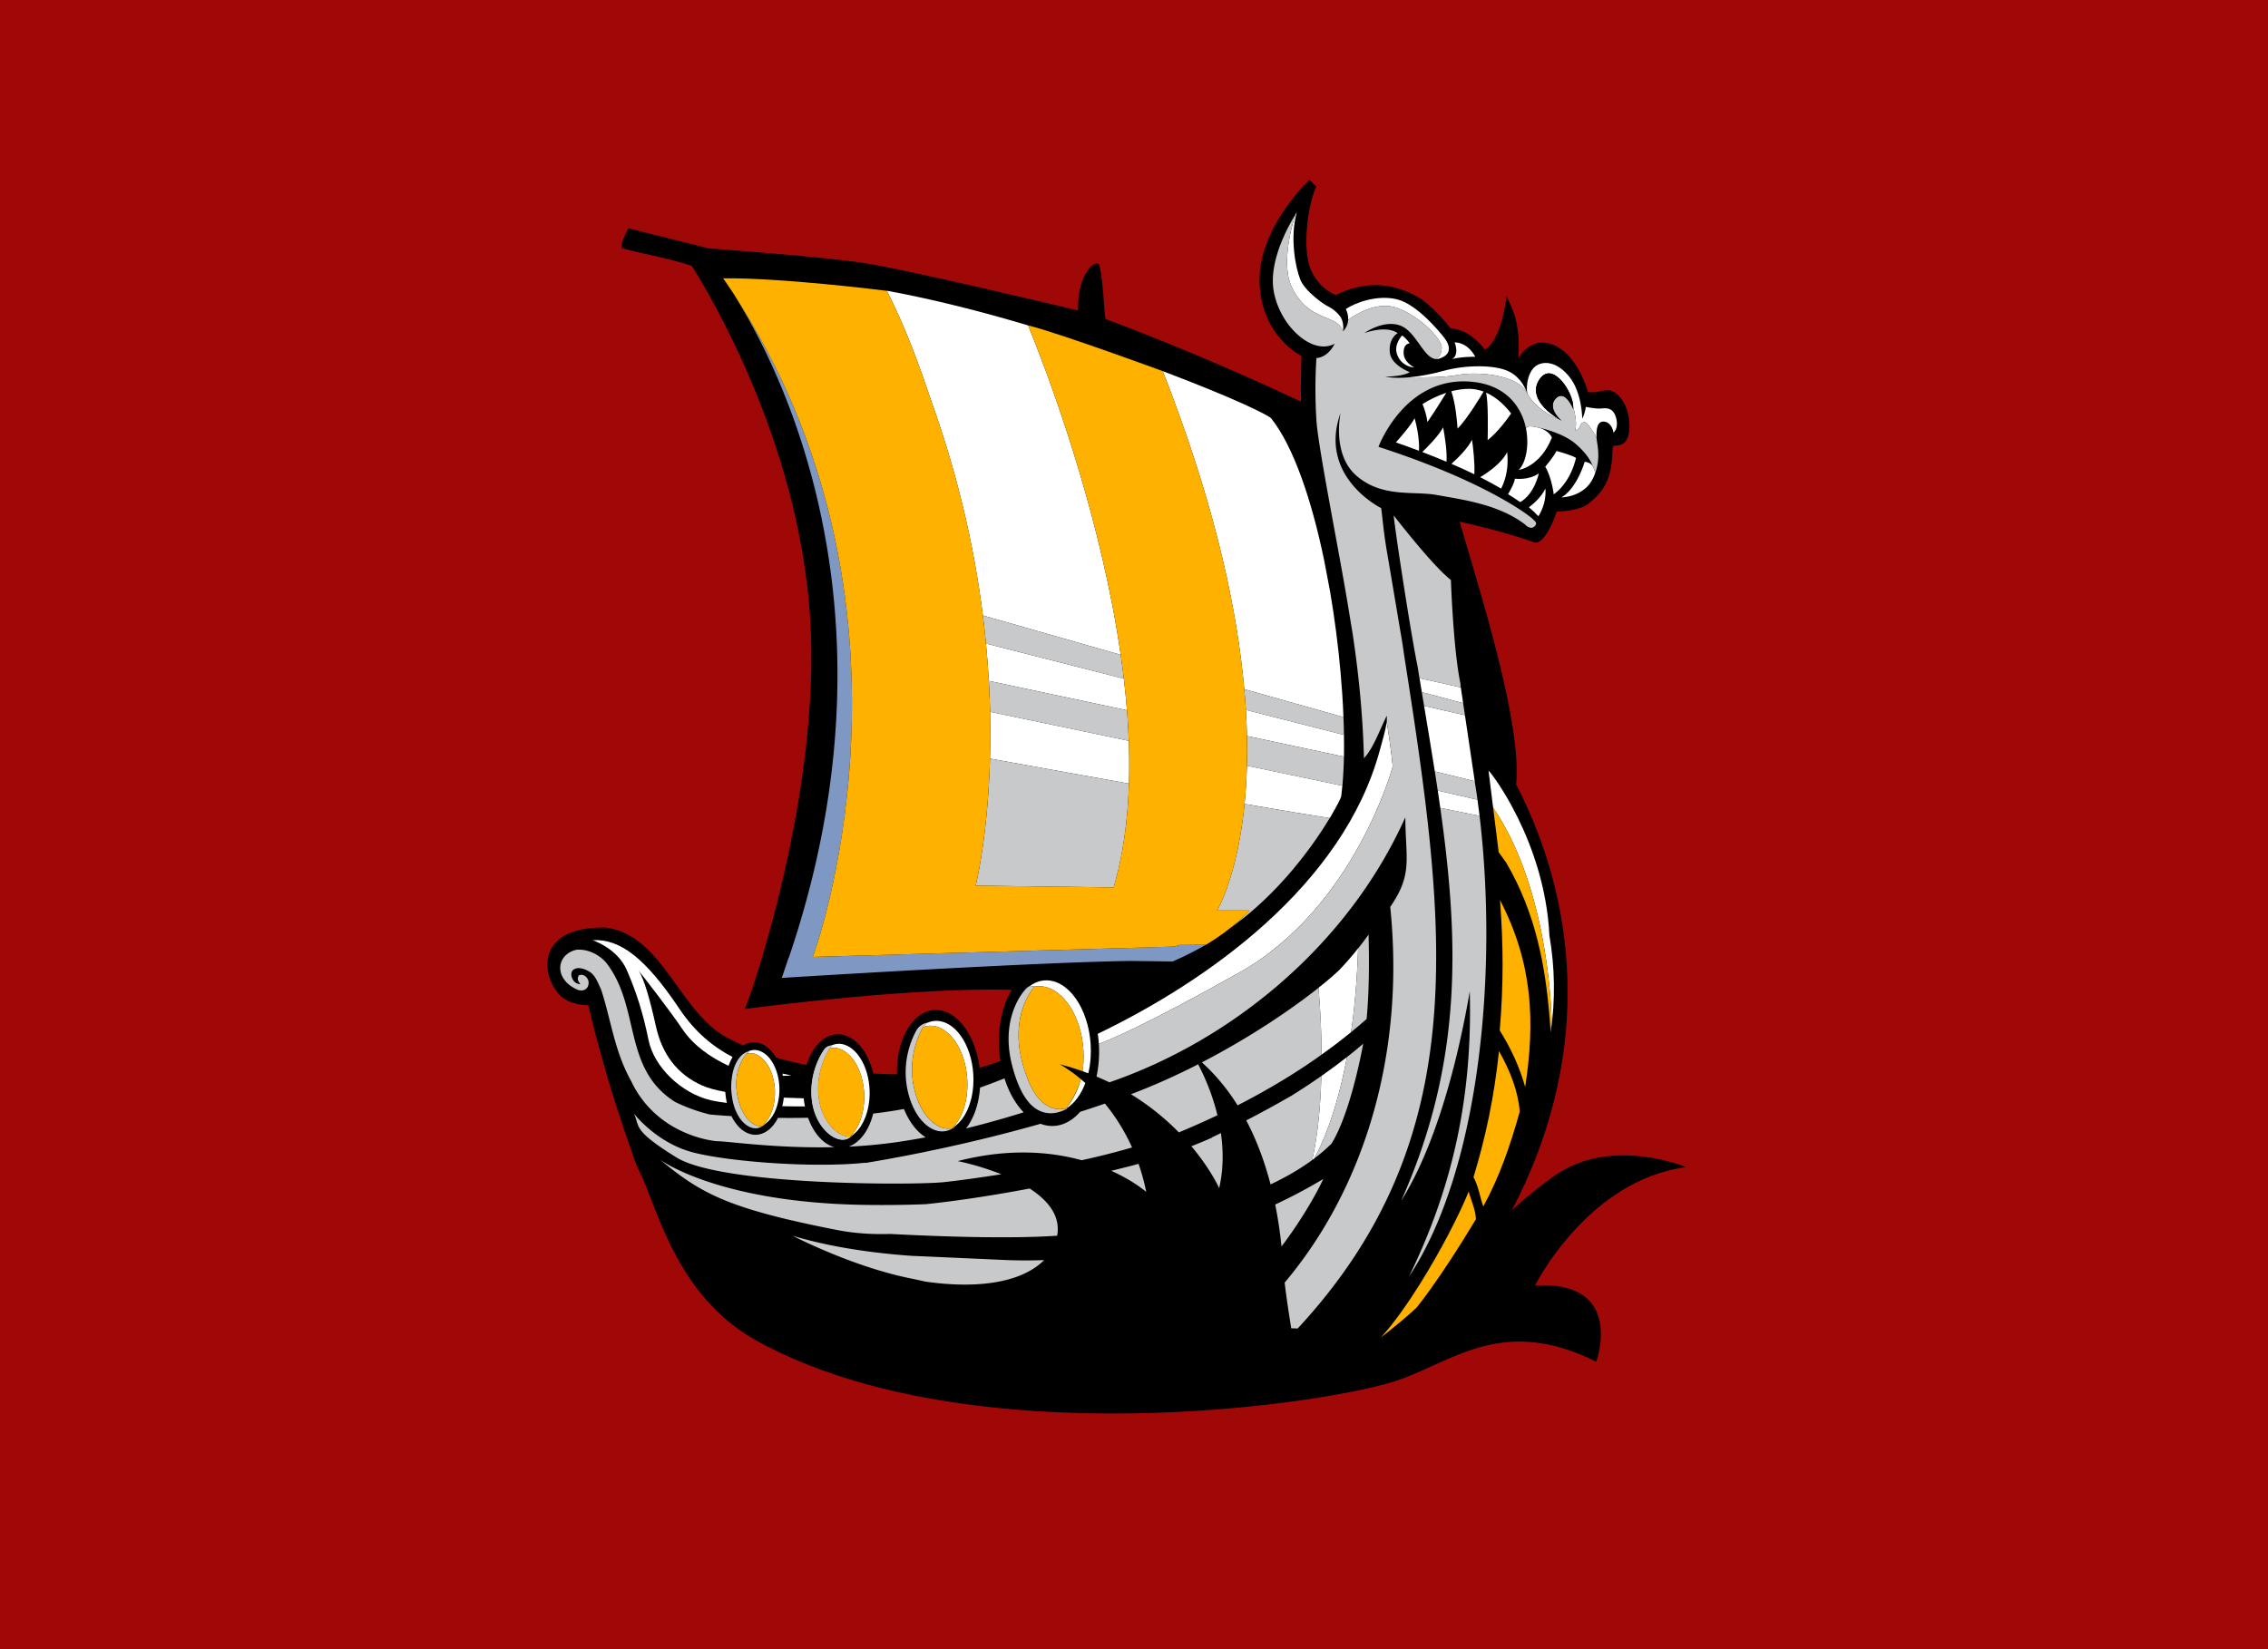
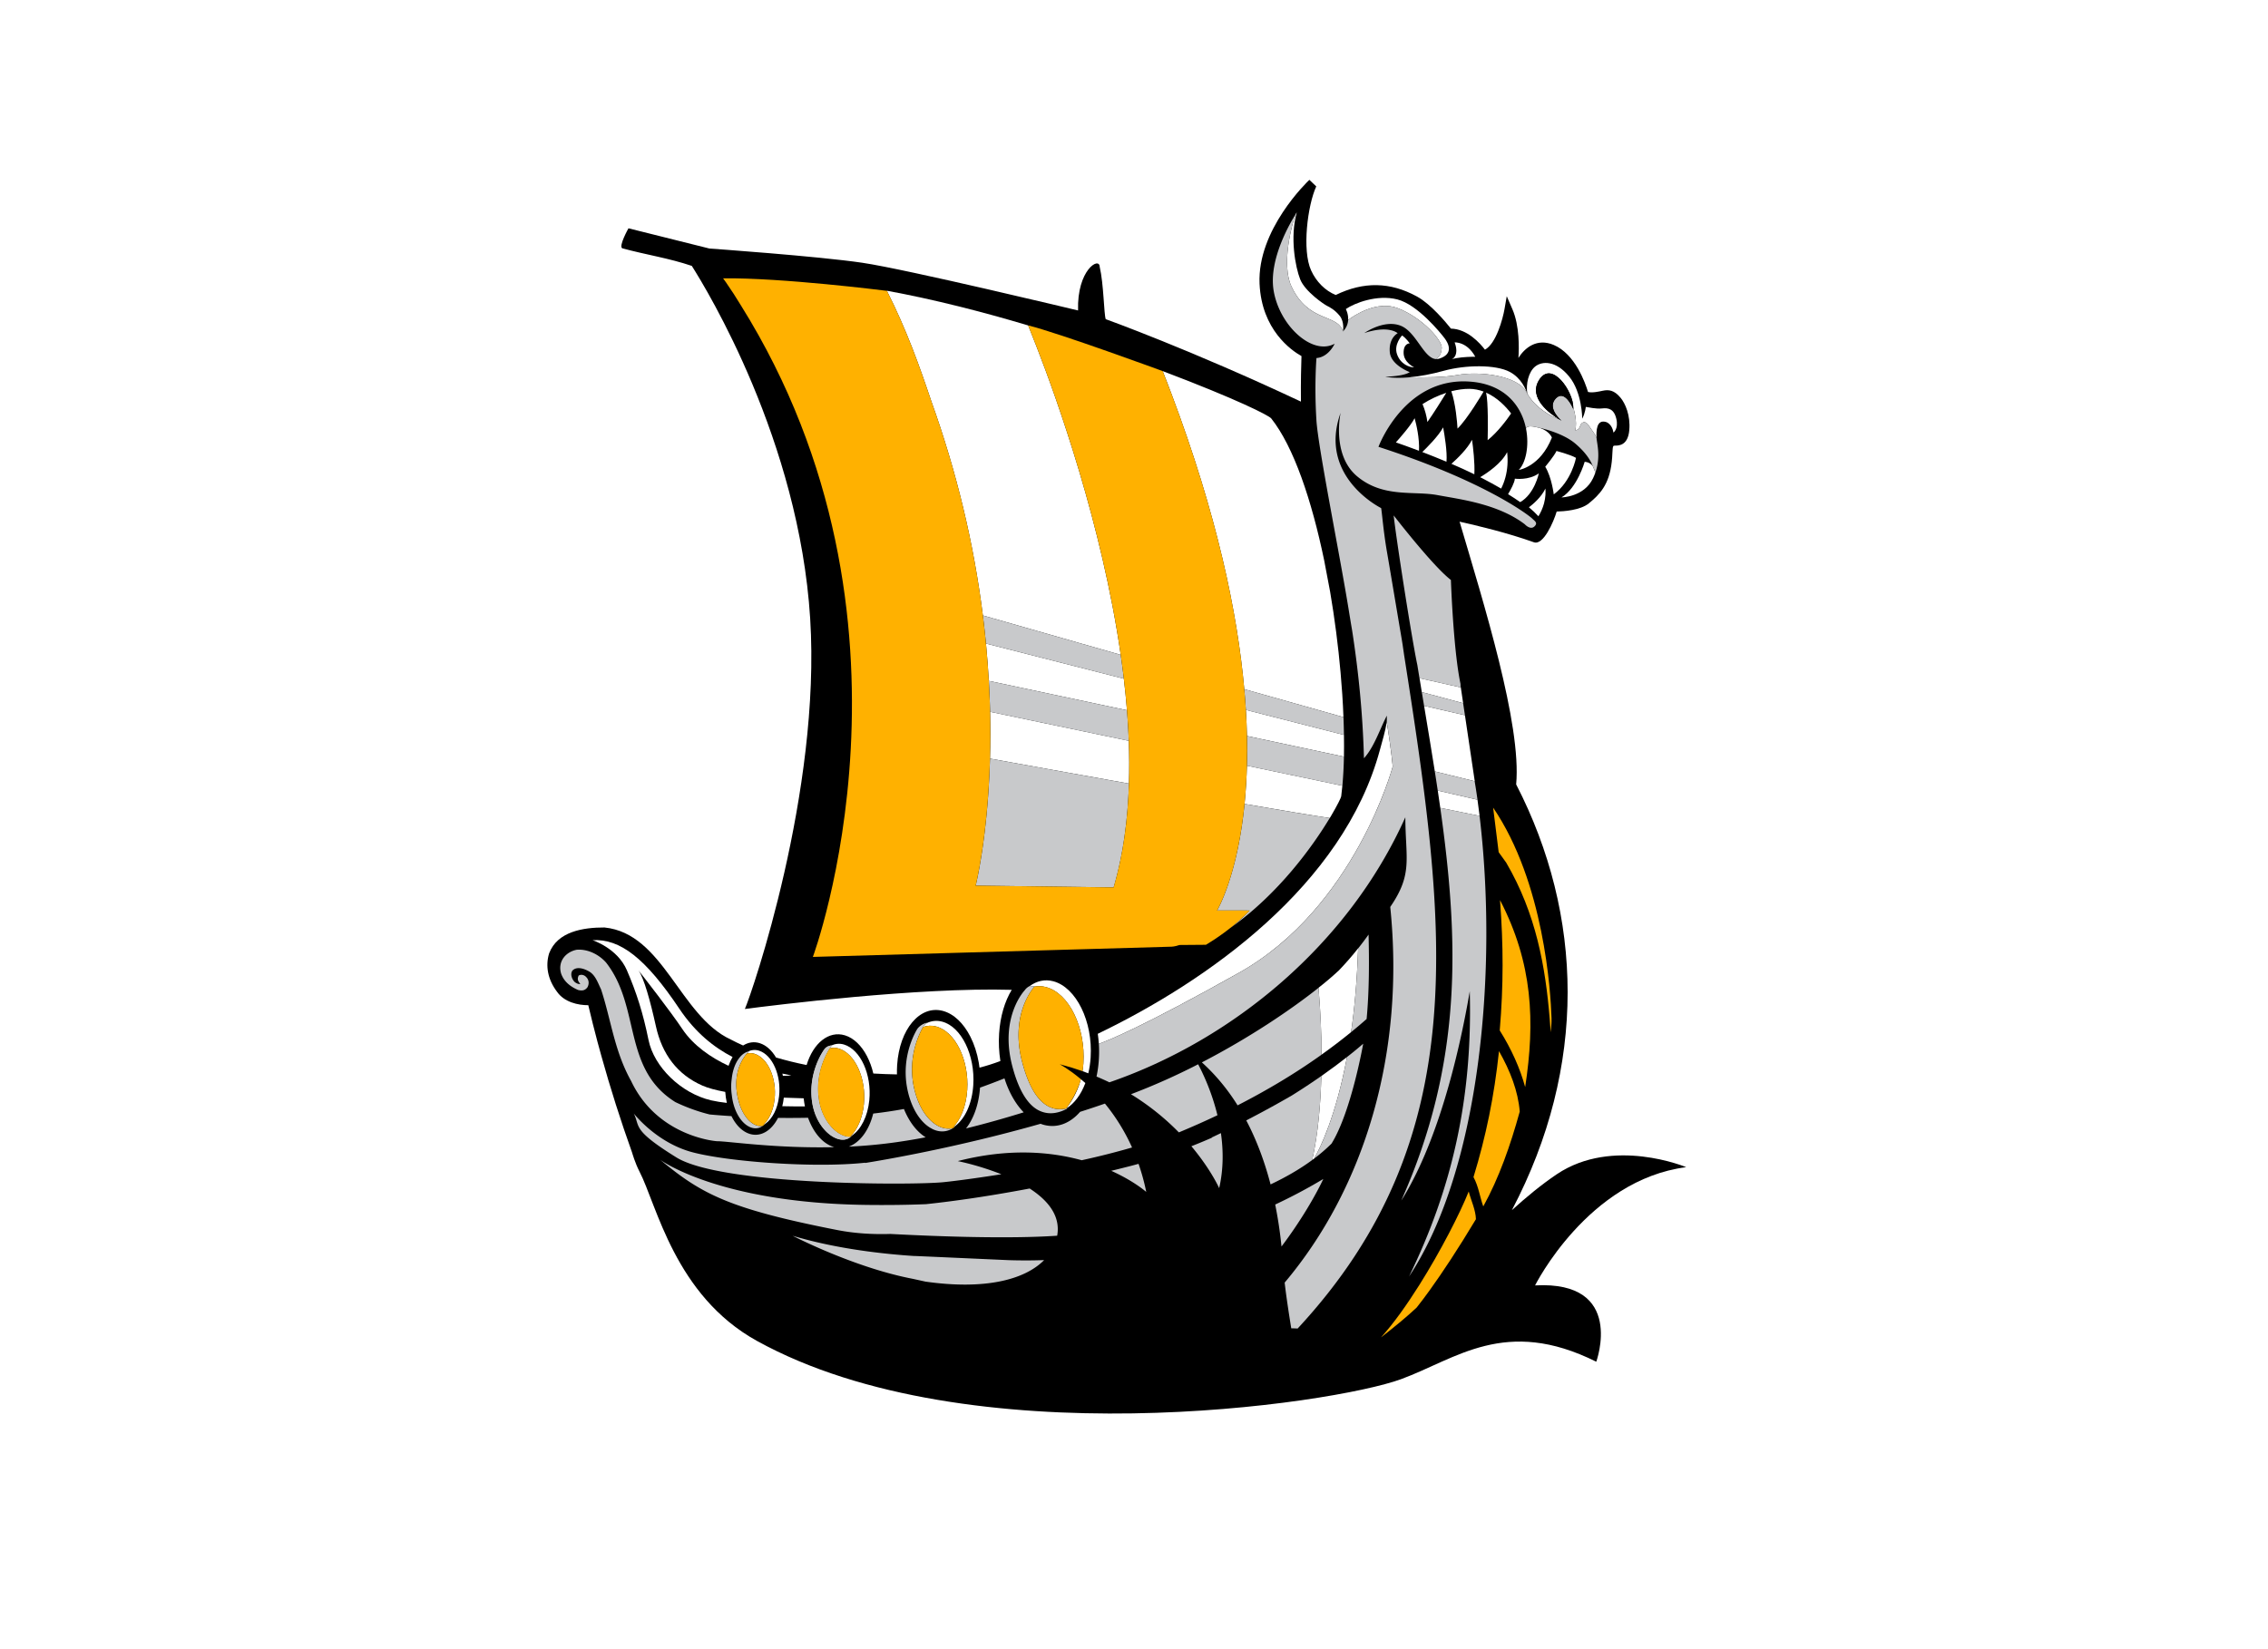
<svg xmlns="http://www.w3.org/2000/svg" width="1100" height="800">
  <defs />
  <title>GeoBrol : Scandinavie - Drapeau de la Scandinavie (fictif)</title>
  <g>
-     <rect height="800" width="1100" y="0" x="0" fill="#9F0807" />
    <g fill-rule="evenodd" clip-rule="evenodd" transform="matrix(3.378, 1.684, -0.957, 3.572, 453.623, 298.647)" style="transform-origin: 96.377px 94.534px;">
      <path d="M 66.616 180.59 C 97.475 181.956 141.705 153.795 149.507 146.709 C 155.795 140.998 160.577 132.965 173.637 132.965 C 173.637 132.965 174.638 121.466 163.295 127.476 C 163.295 127.476 166.391 111.676 178.422 104.288 C 178.422 104.288 168.11 104.974 162.264 112.874 C 160.682 115.016 159.192 117.406 157.803 119.85 C 162.502 98.109 156.864 80.226 143.895 68.583 C 142.569 61.076 133.584 48.762 127.813 40.487 C 130.135 39.91 134.282 38.956 137.928 38.516 C 139.233 38.356 139.729 34.901 139.768 33.474 C 140.61 33.058 142.727 31.914 143.559 30.577 C 144.614 28.9 145.52 27.15 145.055 24.224 C 144.993 23.817 144.914 23.477 144.846 23.178 C 144.635 22.227 144.662 22.214 144.926 22.09 C 145.379 21.877 146.565 21.319 146.197 19.371 C 145.857 17.542 144.793 16.426 143.99 16.025 C 142.931 15.494 142.224 15.733 141.492 16.258 C 141.013 16.601 140.221 17.171 139.676 17.276 C 139.022 16.349 136.766 13.513 133.75 13.692 C 131.342 13.833 130.152 15.814 129.707 17.357 C 129.459 16.14 128.769 13.437 127.295 11.883 L 126.135 10.659 L 126.287 12.339 C 126.402 13.607 126.4 16.977 125.187 18.367 C 124.322 17.874 122.242 16.94 120.162 17.874 C 119.336 17.428 116.787 16.139 114.771 16.056 C 110.888 15.897 107.505 17.429 104.431 20.724 C 102.962 20.843 101.516 20.305 100.482 19.254 C 98.623 17.393 97.818 11.645 98.279 8.88 L 97.185 8.504 C 96.986 8.871 92.26 17.602 94.401 23.928 C 96.231 29.323 100.669 30.012 102.165 30.089 C 102.388 31.008 102.936 33.204 103.642 35.577 C 87.886 35.946 76.117 37.355 76.117 37.355 C 75.706 36.832 74.678 33.273 73.575 31.437 C 73.196 30.224 70.787 33.169 72.321 37.965 C 72.321 37.965 49.243 43.26 43.382 45.131 C 37.523 46.998 23.523 52.558 23.523 52.558 L 12.585 54.968 C 12.585 54.968 11.91 57.735 12.48 57.735 C 15.662 57.102 18.734 56.123 21.884 55.691 C 24.696 57.714 41.379 70.218 48.839 90.852 C 56.1 110.934 54.186 139.153 53.825 141.546 C 57.384 139.354 75.019 128.588 86.975 123.318 C 86.49 125.089 86.415 127.164 86.86 129.298 C 87.089 130.415 87.457 131.499 87.955 132.525 C 87.147 133.265 86.335 133.955 85.535 134.562 C 85.452 134.374 85.365 134.19 85.275 134.012 C 84.742 132.964 84.07 132.071 83.314 131.385 C 82.016 130.209 80.471 129.643 78.961 129.954 C 75.858 130.6 74.09 134.727 75.015 139.172 C 75.096 139.56 75.196 139.937 75.309 140.302 C 74.331 140.746 73.322 141.182 72.284 141.607 L 72.269 141.581 C 71.895 140.955 71.429 140.388 70.888 139.899 C 69.846 138.98 68.618 138.522 67.394 138.727 C 65.166 139.108 63.646 141.558 63.546 144.575 C 62.184 144.939 60.807 145.248 59.42 145.5 C 58.653 144.906 57.776 144.615 56.894 144.75 C 56.082 144.873 55.382 145.334 54.842 146.025 C 54.241 146.05 53.65 146.062 53.074 146.046 C 45.815 146.271 40.97 137.357 33.277 140.165 C 30.59 141.426 27.448 143.444 27.143 146.573 C 27.086 148.283 27.835 149.768 29.44 150.696 C 30.734 151.524 32.573 151.052 33.865 150.444 C 34.646 151.739 35.449 153.02 36.275 154.287 L 37.237 155.734 C 39.491 159.095 41.892 162.356 44.432 165.507 L 44.429 165.507 C 44.429 165.507 45.155 166.568 45.99 167.313 C 49.292 170.248 54.672 180.061 66.616 180.59 Z" style="" />
      <path d="M 90.616 79.346 L 71.96 83.368 C 72.554 84.834 73.094 86.268 73.589 87.671 L 92.085 82.941 C 91.621 81.733 91.131 80.534 90.616 79.346 Z M 94.823 91.609 C 94.398 89.885 93.906 88.178 93.349 86.492 L 74.796 91.298 C 75.375 93.153 75.901 95.025 76.372 96.911 C 80.613 95.691 88.176 93.533 94.823 91.609 Z M 47.438 47.029 C 51.245 50.505 54.125 54.099 56.833 57.626 C 62.394 64.512 67.027 72.098 70.614 80.19 L 89.411 76.676 C 82.619 62.199 72.717 49.91 68.291 44.778 C 67.704 44.092 67.111 43.412 66.511 42.738 C 60.245 43.835 53.703 45.24 47.424 47.02 C 47.426 47.025 47.427 47.027 47.427 47.035 C 47.434 47.029 47.438 47.029 47.438 47.029 Z M 61.766 149.844 C 61.824 150.213 61.857 150.586 61.864 150.96 C 62.842 150.522 63.811 150.074 64.739 149.636 C 64.578 149.344 64.432 149.044 64.304 148.736 C 63.472 149.108 62.622 149.48 61.766 149.844 Z M 51.042 153.261 C 47.477 153.439 44.864 151.896 43.143 148.927 C 41.53 146.152 39.993 143.883 39.038 143.272 C 39.996 143.795 44.471 146.258 46.59 147.686 C 48.549 149.007 51.212 149.4 53.684 149.327 C 53.717 148.875 53.79 148.444 53.895 148.032 C 51.211 147.993 48.356 147.337 45.516 145.429 C 39.519 141.394 35.628 140.56 32.198 142.4 C 32.198 142.4 35.602 141.866 37.56 143.945 C 39.519 146.023 41.062 148.102 42.669 151.006 C 44.273 153.912 48.605 155.458 52.645 154.508 C 53.35 154.332 54.045 154.121 54.728 153.874 C 54.501 153.485 54.309 153.075 54.156 152.651 C 52.928 152.999 51.857 153.222 51.042 153.261 Z M 61.969 146.733 C 61.57 146.84 61.171 146.944 60.771 147.045 C 60.818 147.128 60.866 147.205 60.911 147.287 C 61.574 146.964 61.987 146.729 61.969 146.733 Z M 115.162 107.722 C 127.654 93.004 127.654 73.812 127.654 73.812 C 127.068 72.335 125.896 69.841 125.396 68.874 L 125.39 68.863 C 125.521 70.092 125.466 71.336 125.466 72.577 C 125.443 91.034 111.394 110.655 99.368 123.445 C 99.54 123.811 99.698 124.189 99.839 124.582 C 100.926 123.619 104.893 119.832 115.162 107.722 Z M 116.816 24.708 C 116.816 24.708 115.345 24.756 114.998 23.624 C 114.639 22.45 115.443 22.102 115.443 22.102 C 115.443 22.102 114.851 21.706 114.209 21.611 C 114.209 21.611 113.426 23.182 114.209 24.168 C 114.998 25.152 116.229 25.004 116.816 24.708 Z M 140.391 25.889 C 139.504 25.839 137.686 26.233 137.686 26.233 C 137.584 26.923 136.799 28.791 136.799 28.791 C 137.979 29.673 138.813 31.593 138.813 31.593 C 140.637 28.938 140.391 25.889 140.391 25.889 Z M 134.826 34.525 C 136.375 32.682 136.209 29.968 136.209 29.968 C 135.176 31.444 133.354 32.034 133.354 32.034 C 133.456 32.533 133.196 33.63 133.02 34.294 C 133.695 34.357 134.291 34.438 134.826 34.525 Z M 121.754 25.845 C 120.786 26.674 119.906 27.601 119.127 28.611 C 119.631 29.161 120.045 29.788 120.354 30.467 C 120.814 29.138 121.463 26.88 121.754 25.845 Z M 122.338 25.354 C 123.324 26.626 124.106 28.652 124.393 29.457 C 125.325 27.7 126.362 23.753 126.44 23.465 C 125.793 23.535 125.161 23.707 124.569 23.976 C 123.828 24.316 123.084 24.788 122.338 25.354 Z M 130.666 24.447 C 129.805 23.956 128.416 23.369 126.789 23.443 C 127.387 24.414 128.301 27.882 128.601 29.049 C 129.629 27.434 130.355 25.405 130.666 24.447 Z M 137.611 35.132 C 137.787 34.526 137.88 33.899 137.888 33.268 C 137.888 32.43 137.718 31.803 137.558 31.393 C 137.345 32.655 136.525 34.002 136.109 34.623 C 136.668 34.767 137.164 34.933 137.611 35.132 Z M 128.912 33.927 L 129.176 33.929 C 130.184 33.946 131.108 33.985 131.955 34.04 C 132.057 33.521 132.11 32.994 132.113 32.465 C 132.116 31.383 131.899 30.312 131.476 29.316 C 131.143 31.005 129.654 33.013 128.912 33.927 Z M 124.814 34.042 C 125.899 33.977 126.985 33.939 128.072 33.927 C 127.769 32.536 127.01 30.792 126.609 29.934 C 126.334 31.288 125.381 33.071 124.814 34.042 Z M 117.053 34.793 C 117.76 34.696 118.891 34.558 120.264 34.416 C 119.922 32.884 119.041 31.43 118.606 30.777 C 118.363 31.899 117.398 34.042 117.053 34.793 Z M 122.529 30.17 C 122.238 31.505 121.091 33.686 120.726 34.368 C 121.855 34.257 122.985 34.163 124.117 34.086 C 123.896 32.859 122.977 31.02 122.529 30.17 Z M 142.801 25.889 C 142.801 25.889 142.408 25.544 141.625 25.839 C 141.625 25.839 141.572 29.428 139.898 31.493 C 139.898 31.493 142.75 30.118 143.242 27.313 C 143.295 27.04 143.322 26.78 143.34 26.529 C 143.342 26.517 143.342 26.508 143.342 26.495 C 143.107 26.188 142.705 25.77 142.801 25.889 Z M 136.65 24.905 C 136.65 24.905 136.173 24.286 134.849 24.457 C 134.841 24.456 134.833 24.458 134.826 24.461 C 133.908 24.652 133.111 24.878 133.064 25.365 L 133.068 25.368 C 134.093 27.244 134.201 29.524 133.55 30.755 C 133.551 30.755 136.158 29.135 136.65 24.905 Z" fill="#fff" style="" />
      <path d="M 106.844 22.945 C 106.846 22.955 106.85 22.964 106.85 22.972 C 107.483 22.038 109.838 18.882 112.75 18.598 C 116.18 18.268 119.49 19.812 119.656 20.75 C 119.793 21.533 119.701 21.818 119.312 22.408 C 119.335 22.399 119.355 22.385 119.376 22.374 C 119.502 22.317 119.619 22.242 119.724 22.151 C 121.394 20.723 120.365 19.79 119.671 19.396 C 118.983 19.003 115.146 16.987 112.39 17.575 C 109.638 18.167 107.076 20.579 106.189 21.805 C 106.189 21.807 106.68 22.219 106.844 22.945 Z M 106.582 24.658 C 106.582 24.658 106.486 23.43 105.648 22.988 C 104.81 22.545 104.072 22.545 103.681 22.545 C 103.288 22.545 100.433 22.153 99.4 20.973 C 98.367 19.791 96.648 16.548 96.694 13.153 C 96.694 13.153 96.665 13.242 96.619 13.399 L 96.619 13.407 C 96.437 15.058 96.529 20.343 98.507 22.321 C 101.92 25.727 105.275 22.824 106.582 24.658 Z M 121.609 20.235 C 121.818 21.045 121.295 21.511 121.295 21.511 C 121.904 20.973 123.045 20.362 123.703 20.034 C 124.004 19.884 124.201 19.79 124.201 19.79 C 122.625 18.461 121.099 19.302 121.099 19.302 C 121.353 19.605 121.497 19.882 121.578 20.131 C 121.59 20.166 121.604 20.2 121.609 20.235 Z M 142.014 18.412 C 141.278 18.855 140.194 19.1 139.899 19.2 C 139.899 19.2 140.045 19.939 139.852 20.825 C 139.852 20.825 138.961 17.674 136.748 16.547 C 134.533 15.413 132.814 16.299 132.123 17.38 C 131.449 18.44 131.531 20.066 132.043 21.104 C 132.063 21.117 132.076 21.125 132.094 21.139 C 133.639 22.367 135.977 22.405 136.883 22.271 C 135.684 22.163 132.287 21.61 133.061 18.808 C 133.969 15.51 137.854 18.157 138.34 20.026 C 138.479 20.218 139.356 21.467 139.356 22.626 C 139.356 22.626 139.852 22.455 139.852 21.638 C 139.852 21.638 140.069 20.655 141.004 21.312 C 141.541 21.697 141.953 21.836 142.324 22.289 C 142.32 22.278 142.314 22.264 142.31 22.249 C 142.062 21.511 141.621 19.987 143.048 19.791 C 143.048 19.791 143.835 19.695 144.278 20.625 C 144.278 20.625 144.817 19.89 144.178 18.808 C 143.537 17.726 142.75 17.969 142.014 18.412 Z M 113.713 27.438 C 113.715 27.438 113.721 27.438 113.721 27.436 C 113.77 27.412 113.823 27.381 113.887 27.349 C 113.881 27.354 113.875 27.354 113.867 27.358 L 113.654 27.445 C 113.674 27.444 113.694 27.442 113.713 27.438 Z M 116.59 26.17 C 118.555 25.277 121.039 24.077 122.533 23.063 C 125.273 21.201 130.26 19.503 131.904 20.981 C 131.927 21.003 131.955 21.024 131.976 21.046 C 131.988 21.052 131.999 21.065 132.007 21.074 C 131.755 20.736 130.792 19.587 129.073 19.546 C 127.052 19.496 123.262 21.315 120.655 23.38 C 119.264 24.479 117.864 25.439 116.567 26.177 C 116.576 26.176 116.582 26.173 116.59 26.17 Z M 98.703 128.833 C 98.974 128.803 99.242 128.771 99.508 128.745 C 99.487 128.064 99.408 127.387 99.27 126.72 C 98.338 122.255 95.059 119.162 91.936 119.81 C 90.796 120.047 89.842 120.762 89.13 121.783 C 89.13 121.781 89.132 121.777 89.135 121.775 L 89.762 121.542 C 89.762 121.542 89.76 121.554 89.752 121.566 C 90.195 121.264 90.693 121.052 91.218 120.942 C 94.336 120.293 97.62 123.387 98.55 127.851 C 98.617 128.185 98.668 128.511 98.703 128.833 Z M 97.949 134.154 C 97.935 134.193 97.918 134.231 97.904 134.272 C 97.918 134.263 97.931 134.252 97.945 134.241 C 98.773 133.177 99.308 131.728 99.465 130.089 C 99.232 130.019 98.997 129.953 98.762 129.889 C 98.762 130.089 98.762 130.283 98.75 130.475 C 98.684 131.806 98.369 133.039 97.949 134.154 Z M 79.24 131.283 C 78.5 131.432 77.854 131.826 77.324 132.394 C 77.224 132.551 77.137 132.715 77.064 132.886 C 77.064 132.886 77.045 132.948 77.017 133.054 C 77.487 132.642 78.031 132.347 78.64 132.223 C 81.233 131.682 83.966 134.257 84.738 137.973 C 85.157 139.987 84.913 141.918 84.192 143.352 C 84.286 143.235 84.376 143.109 84.463 142.978 C 85.431 141.51 85.818 139.325 85.34 137.03 C 84.569 133.313 81.834 130.741 79.24 131.283 Z M 67.595 139.884 C 66.986 139.988 66.462 140.304 66.015 140.753 C 66.045 140.736 66.07 140.714 66.101 140.698 C 66.082 140.739 66.046 140.768 66.032 140.812 C 66.032 140.812 65.978 140.953 65.905 141.196 C 66.237 140.934 66.628 140.757 67.044 140.678 C 69.307 140.297 71.586 142.615 72.134 145.859 C 72.433 147.614 72.166 149.341 71.488 150.564 C 71.563 150.477 71.633 150.386 71.7 150.292 C 72.615 149.05 73.029 147.089 72.685 145.06 C 72.137 141.821 69.858 139.504 67.595 139.884 Z M 65.205 141.861 L 65.206 141.85 L 65.196 141.872 C 65.199 141.87 65.202 141.864 65.205 141.861 Z M 57.041 145.694 C 56.484 145.776 56.002 146.086 55.598 146.519 C 55.66 146.465 55.725 146.412 55.79 146.368 C 55.718 146.5 55.651 146.636 55.59 146.774 C 55.889 146.551 56.217 146.39 56.58 146.335 C 58.43 146.052 60.258 147.973 60.658 150.621 C 60.875 152.058 60.629 153.409 60.061 154.394 C 60.162 154.282 60.255 154.161 60.343 154.033 C 61.034 153.036 61.358 151.558 61.12 149.979 C 60.719 147.331 58.891 145.414 57.041 145.694 Z M 133.152 71.885 L 138.535 70.677 L 138.543 70.675 L 135.059 63.354 L 129.567 64.667 C 129.577 64.687 129.588 64.706 129.596 64.727 C 130.794 67.107 131.979 69.493 133.152 71.885 Z M 128.051 61.629 C 128.056 61.636 128.059 61.643 128.061 61.651 C 128.307 62.143 128.547 62.632 128.791 63.121 C 128.8 63.133 128.807 63.147 128.811 63.161 L 134.424 62.02 L 134.424 62.019 L 133.594 60.272 L 133.506 60.292 L 132.428 60.557 L 128.051 61.629 Z M 139.514 72.725 L 134.172 74.004 C 134.178 74.012 134.178 74.019 134.184 74.025 C 134.477 74.643 134.768 75.252 135.051 75.863 C 135.061 75.885 135.071 75.906 135.08 75.929 L 140.328 74.541 L 140.332 74.537 C 140.068 73.931 139.795 73.337 139.527 72.753 C 139.52 72.743 139.52 72.733 139.514 72.725 Z M 130.814 125.765 L 130.851 125.708 C 130.894 125.647 130.937 125.582 130.978 125.519 C 130.988 125.502 131.001 125.487 131.009 125.468 L 131.013 125.468 C 131.417 123.821 132.322 119.056 131.72 111.353 C 130.975 112.497 130.206 113.626 129.413 114.737 L 129.116 115.154 C 129.958 118.5 130.659 122.217 130.813 125.761 L 130.814 125.765 Z M 128.418 112.583 C 129.444 111.132 130.431 109.653 131.377 108.149 C 131.387 108.136 131.391 108.127 131.397 108.119 C 131.018 105.024 130.395 101.541 129.444 97.68 L 129.44 97.668 C 128.927 98.961 128.36 100.232 127.741 101.478 C 127.12 102.594 126.458 103.687 125.759 104.756 C 125.763 104.758 125.763 104.759 125.763 104.762 C 126.771 107.326 127.657 109.936 128.418 112.583 Z M 122.141 80.466 C 122.075 79.98 121.998 79.496 121.911 79.013 C 121.917 79.049 121.921 79.083 121.925 79.12 L 109.159 82.419 C 109.153 82.41 109.153 82.395 109.149 82.381 C 109.548 83.954 109.884 85.542 110.157 87.141 C 115.073 85.692 119.167 84.466 121.425 83.745 C 121.425 83.745 121.482 83.553 121.484 83.55 C 121.959 81.76 122.164 80.622 122.141 80.466 Z M 121.143 75.554 C 120.913 74.677 120.666 73.805 120.403 72.937 L 120.403 72.94 L 107.13 75.796 C 107.507 76.845 107.851 77.866 108.155 78.859 L 121.137 75.548 C 121.139 75.552 121.139 75.552 121.143 75.554 Z M 119.738 70.84 C 119.44 69.936 119.128 69.038 118.802 68.144 L 117.857 65.665 C 116.645 62.588 115.29 59.569 113.796 56.619 C 113.189 55.477 112.58 54.336 111.968 53.196 C 108.368 46.782 104.275 41.421 100.445 39.362 C 100.006 39.152 95.525 39.105 85.112 40.173 C 85.107 40.175 85.102 40.177 85.096 40.178 C 85.87 41.061 86.242 41.497 86.972 42.369 C 96.907 54.21 102.808 64.728 106.259 73.495 C 106.251 73.467 106.239 73.439 106.228 73.409 L 119.738 70.84 Z" fill="#fff" style="" />
      <path d="M135.08 75.928c-.01-.023-.02-.043-.029-.066 6.965 14.942 11.52 29.271 8.416 49.447 2.531-8.653 2.422-20.229 1.572-29.171 4.025 12.721 4.43 24.747 1.992 37.793 5.42-17.279.764-42.258-6.703-59.392l-5.248 1.389zM139.527 72.752v-.002a64.75 64.75 0 0 0-.713-1.499s-.207-.408-.279-.573l-5.383 1.208c-.016-.029-.029-.058-.043-.087h-.002c.363.743.721 1.486 1.076 2.226-.006-.006-.006-.013-.012-.021l5.342-1.279c.007.008.007.018.014.027zM134.424 62.02l-5.613 1.141a.136.136 0 0 0-.02-.04c.27.538.537 1.074.805 1.605-.008-.021-.02-.04-.029-.06l5.492-1.313a99.428 99.428 0 0 1-.635-1.333z" fill="#c8c9cb" style="" />
-       <path d="M153.232 84.694c-3.809-11.104-13.25-16.254-13.297-16.094l1.832 4.142c8.98 5.913 13.533 18.601 14.541 21.725.096.284.186.719.186.719l.186 1.018c-.502-4.194-1.662-7.997-3.448-11.51z" fill="#fff" style="" />
      <path d="M54.875 159.011c1.456-.668 7.675-2.627 14.982-6.258-.027.006-.054.015-.082.021-1.543.261-3.09-.528-4.256-1.969a148.64 148.64 0 0 1-3.798 1.806c-.392 1.93-1.539 3.382-3.083 3.616-1.02.155-2.03-.254-2.874-1.045-1.761.717-2.824 1.105-2.824 1.105a23.592 23.592 0 0 1-4.759.565c-7.879-.81-7.566-9.31-13.515-12.582-1.307-.59-2.901-.48-4.153.223-1.271.879-2.041 2.504-1.176 3.768.654.848 1.701 1.024 2.714.969.618-.136.926-.406 1.1-.894.096-.426.014-.953-.526-1.146-.341-.148-.771-.005-.986.28-.089.498.083.719.493.892-.213.181-.579.173-.824.098-.476-.206-.81-.724-.623-1.229.391-.774 1.428-.958 2.292-.862.844.132 1.404.887 1.96 1.407 2.312 3.06 3.773 6.594 6.938 9.204 5.29 5.152 13.015 2.06 13 2.031zM77.367 144.03a80.518 80.518 0 0 1-3.737 2.382c.045 2.275-.71 4.282-1.976 5.423a83.032 83.032 0 0 0 5.822-3.339 105.99 105.99 0 0 0 3.604-2.373c-1.336-.13-2.639-.893-3.713-2.093zM92.647 137.279c-1.327-.521-2.572-1.543-3.585-2.922-.875.834-1.802 1.694-2.782 2.568.419 2.095.243 4.11-.388 5.726 2.442-1.842 4.73-3.68 6.755-5.372zM128.439 112.557v-.004a.125.125 0 0 1-.021.03 87.023 87.023 0 0 0-2.656-7.822c-2.66 4.135-6.941 9.979-12.24 15.893a20.19 20.19 0 0 1 5.982 3.014c3.223-3.568 6.219-7.255 8.935-11.111zM131.379 108.148a90.659 90.659 0 0 0 1.537-2.529c-.621-3.541-1.648-7.143-2.619-10.231a49.079 49.079 0 0 1-.854 2.291c.951 3.861 1.574 7.345 1.953 10.439-.006.008-.01.018-.02.03h.003z" fill="#c8c9cb" />
      <path d="M102.641 131.38c-.951.84-1.908 1.665-2.865 2.473-.865 1.947-2.307 3.34-4.138 3.72a4.123 4.123 0 0 1-.464.069c-9.917 7.952-18.935 13.901-20.897 15.178l.014-.046c-6.244 3.692-17.421 8.087-22.293 9.077-4.87.99-8.7-1.152-8.7-1.152 1.288 1.163.2 2.06 6.887 2.719 6.686.661 30.844-10.75 34.646-12.966 1.956-1.14 4.796-2.94 7.091-4.422a37.952 37.952 0 0 0-5.969 1.027c6.014-4.616 11.431-6.669 15.669-7.504a133.383 133.383 0 0 0 5.945-4.534 18.989 18.989 0 0 0-4.926-3.639zM117.289 126.057a22.09 22.09 0 0 0-4.174-4.954 116.907 116.907 0 0 1-7.492 7.6c2.873.27 5.336.926 7.357 1.712.012-.007.018-.015.027-.023a151.893 151.893 0 0 0 4.282-4.335z" fill="#c8c9cb" />
      <path d="M125.295 59.739c-.166-.352-.35-.745-.551-1.169-.102-.201-.199-.409-.309-.622-1.705-3.375-4.104-8.158-4.812-9.537-1.18-2.314-2.066-4.672-2.213-4.868 0 0-9.105.048-8.363-8.999 0 0 .242 5.604 4.279 6.635 4.035 1.033 7.627-1.67 10.779-2.554 3.146-.886 7.969-2.559 12.053-1.72 0 0 .885.394 1.283-.294.389-.688-.152-.688-.545-.837-.395-.149-7.033-1.674-21.898.589 0 0 .889-9.833 9.25-13.227 4.691-1.902 7.508-.16 8.82 2.233l-.004-.003c.047-.488.844-.713 1.762-.904h-.043s2.998-.784 5.016-.246c2.02.542 2.756 1.378 3.002 1.673-.096-.119.307.3.541.607 0 .012 0 .021-.002.034a.053.053 0 0 0 .004-.018c.17-2.299-.811-3.597-1.033-4.263l.014.04c-.371-.453-.783-.592-1.32-.977-.936-.658-1.152.326-1.152.326 0 .817-.496.988-.496.988 0-1.159-.877-2.407-1.016-2.6.012.052.023.106.031.158 0 0-1.721-1.916-2.557-.198-.84 1.719 1.475 2.313 1.475 2.313s-.156-.004-.406-.028c-.906.133-3.244.095-4.789-1.132-.01.009-.012.018-.02.027 0 0-.031-.046-.098-.12-.021-.021-.049-.043-.072-.065-1.645-1.478-6.631.22-9.371 2.082-1.494 1.014-3.979 2.214-5.943 3.107l-.033.019c-1.137.646-2.189 1.122-3.084 1.373 0 0 .092-.046.24-.123-.021.003-.041.007-.059.007l.213-.087c.691-.367 2.084-1.156 2.557-1.814 0 0-2.609.295-3.197-1.181-.66-1.645.346-2.753.346-2.753s-1.375-.493-4.232 1.968c0 0 2.02-2.854 4.381-3.052 2.186-.18 4.033 2.585 5.625 1.869.01-.002.023-.014.031-.021-.021.011-.041.025-.064.034.389-.589.48-.875.344-1.658-.166-.938-3.477-2.482-6.906-2.152-2.912.284-5.268 3.439-5.9 4.374 0-.008-.004-.017-.006-.027v.005c.102.453.078 1.029-.262 1.707-1.307-1.833-4.662 1.069-8.074-2.338-1.978-1.978-2.07-7.262-1.888-8.914-.375 1.266-1.921 7.023-.224 10.468 1.922 3.883 7.137 5.555 9.549 2.752 0 0-.297 1.968-1.818 2.802 0 .001.635 3.393 2.113 7.476 1.16 3.205 7.58 14.804 10.566 20.865.141.281.273.555.408.819a124.906 124.906 0 0 0 .686 1.366c2.23 4.609 4.178 9.369 5.826 14.585.904-1.917 1.023-4.395 1.451-6.469.082.267.15.534.219.802.5.967 1.672 3.462 2.258 4.938 0 0 0 19.192-12.492 33.91-10.27 12.11-14.236 15.897-15.322 16.859.219.606.402 1.244.539 1.909.152.729.242 1.451.277 2.155a36.408 36.408 0 0 1 1.828-.078c14.18-12.448 25.584-30.785 28.486-49.425 1.441 4.992 2.898 6.312 1.133 11.644 6.838 16.561 6.314 35.099-.623 51.31.646 1.507 1.518 3.332 2.387 5.082.219-.102.49-.219.816-.356 15.992-33.528 5.227-57.056-9.338-86.972-.018-.035-.037-.071-.053-.109z" fill="#c8c9cb" />
      <path d="M133.506 60.291l.088-.02-.115-.238a.674.674 0 0 0-.078-.227c-.018-.028-.033-.058-.049-.087a27.563 27.563 0 0 1-.6-1.167c-1.939-4.024-4.061-10.563-4.061-10.563-2.812-.601-9.438-4.315-9.438-4.315.883 2.128 5.016 10.691 7.205 14.892.229.444.438.834.619 1.169.09.163.174.315.252.449.24.49.484.981.727 1.465.002 0 .002.003.004.003a.06.06 0 0 0-.01-.022l4.377-1.073 1.079-.266zM95.991 146.048c-5.615 3.849-10.002 6.541-12.597 8.065-2.27 1.169-4.793 2.4-7.601 3.683-18.784 8.583-27.586 6.871-27.586 6.871 6.335 1.604 10.197 1.819 24.795-2.147 2.348-.639 4.66-1.584 6.884-2.709 5.782-2.403 15.078-6.406 21.192-9.752-.219-2.623-2.424-3.694-5.087-4.011zM117.332 129.051c.002.012.01.019.016.031a97.113 97.113 0 0 1-2.309 2.244c3.268 1.624 4.943 3.362 4.943 3.362-.092-2.539-.75-4.78-1.648-6.698-.629.673-1.002 1.061-1.002 1.061zM108.033 137.304c-.781.599-1.549 1.18-2.311 1.753 3.248-.133 5.15.439 5.15.439a21.235 21.235 0 0 0-1.928-2.906c-.299.238-.602.474-.911.714zM129.117 115.153a118.942 118.942 0 0 1-3.084 4.104 188.551 188.551 0 0 1-4.92 5.697c2.139 1.876 3.867 4.061 5.252 6.218 1.66-1.746 3.174-3.557 4.449-5.411-.154-3.544-.855-7.262-1.697-10.608z" fill="#c8c9cb" />
      <path d="M131.721 111.353c.602 7.703-.303 12.468-.707 14.115a29.428 29.428 0 0 0 1.686-2.82c1.426-5.009.621-13.865.621-13.865s-1.354 2.357-3.906 5.954a97.657 97.657 0 0 0 2.306-3.384zM87.048 159.58v-.003s-.016.013-.048.022l-3.274 1.392V161c-3.731 1.509-10.054 3.811-16.154 4.862 0 0 8.847.153 16.688-2.017l1.699-.423c7.838-2.546 12.505-6.15 14.292-9.66a85.537 85.537 0 0 1-4.476 2.118l-8.727 3.7zM127.635 133.306a45.103 45.103 0 0 1 2.223 4.651c1.529-4.083 2.572-8.072 3.002-10.586a95.342 95.342 0 0 1-5.225 5.935zM94.823 91.609c-6.647 1.923-14.209 4.082-18.45 5.303 2.411 9.636 2.498 16.078 2.498 16.078l17.538-8.03c.108-4.417-.491-8.905-1.586-13.351zM112.525 102.904c5.014-7.032 7.732-14.851 8.898-19.158-2.258.72-6.352 1.946-11.268 3.396 1.32 7.769.504 12.688.221 14.033l-.029.131-.002.012-.023.097v.006l-.018.07-.002.008a.137.137 0 0 1-.01.038.037.037 0 0 1-.006.015l4.141-1.948c-.109.225-.227.445-.346.667a34.916 34.916 0 0 1-1.556 2.633zM74.796 91.299l18.553-4.806a82.019 82.019 0 0 0-1.265-3.552l-18.496 4.73a96.265 96.265 0 0 1 1.208 3.628zM90.616 79.346c-.389-.898-.792-1.787-1.205-2.67L70.613 80.19a99.365 99.365 0 0 1 1.346 3.179l18.657-4.023zM121.91 79.014v-.004a48.59 48.59 0 0 0-.768-3.456c-.004-.001-.004-.001-.006-.005l-12.982 3.311c.379 1.218.709 2.391.994 3.522.004.014.004.029.01.038l12.766-3.299a1.731 1.731 0 0 0-.014-.107zM119.738 70.84l-13.51 2.569c.012.03.023.058.031.086.309.783.6 1.55.869 2.302l13.273-2.856v-.003a66.391 66.391 0 0 0-.663-2.098z" fill="#c8c9cb" style="" />
      <path d="M89.762 121.541l-.627.233c-.003.002-.004.006-.005.008-.37.391-.496.813-.496.813s-2.303 4.688.981 9.794c1.967 3.06 3.803 3.973 5.402 3.718 1.111-.156 2.11-.858 2.954-1.798 0 0 .018-.046.043-.118-.023.019-.045.033-.068.05a.368.368 0 0 1-.041.031c-1.943 1.412-4.423 1.313-7.16-2.94-3.158-4.903-1.155-9.422-.993-9.767.007-.012.01-.024.01-.024z" fill="#c8c9cb" />
-       <path d="M57.651 132.762l-.027.017c-.061.947-.103 1.874-.185 2.846 0 0 8.932-4.826 19.241-10.283 8.598-4.552 18.149-9.541 24.283-12.543l5.09-2.327.338-.158c0 .001 1.592-1.54 3.479-3.786.059-.07.113-.136.172-.203l-3.34 1.604c-.551.484-.924.664-.924.664l-45.105 22.655c.012-.13 4.358-47.795-31.232-73.761a62.385 62.385 0 0 0-1.605-1.137c6.736 4.747 33.072 26.139 29.815 76.412z" fill="#7e97c3" />
      <path d="M66.032 140.812c.015-.044.05-.073.069-.114-.031.016-.056.038-.086.055a2.046 2.046 0 0 0-.244.174l-.028.022a2.087 2.087 0 0 0-.136.13 1.4 1.4 0 0 0-.153.187c-.064.09-.123.186-.167.299 0 0-1.38 3.583.165 7.004 1.485 3.284 5 3.817 6.106 1.992.01-.017.024-.027.034-.046-.003.002-.008.006-.012.007-1.485.862-4.146.043-5.384-2.702-1.245-2.754-.593-5.611-.291-6.623.073-.244.127-.385.127-.385zm-.827 1.049l-.009.012c.004-.009.006-.016.01-.022.001.003-.001.006-.001.01z" fill="#c8c9cb" />
      <path d="M66.032 140.812c.015-.044.05-.073.069-.114-.031.016-.056.038-.086.055a2.046 2.046 0 0 0-.244.174l-.028.022a2.087 2.087 0 0 0-.136.13 1.4 1.4 0 0 0-.153.187c-.064.09-.123.186-.167.299 0 0-1.38 3.583.165 7.004 1.485 3.284 5 3.817 6.106 1.992.01-.017.024-.027.034-.046-.003.002-.008.006-.012.007-1.485.862-4.146.043-5.384-2.702-1.245-2.754-.593-5.611-.291-6.623.073-.244.127-.385.127-.385zM55.791 146.368c-.065.044-.13.098-.192.151a2.24 2.24 0 0 0-.358.387s-1.126 1.304-.702 3.841c.069.549.216 1.135.482 1.739.021.052.046.1.07.15.717 1.713 1.985 2.702 3.153 2.754.69.048 1.386-.265 1.835-.93-.007.005-.012.007-.01.007-1.386.959-3.412-.122-4.479-2.563-.999-2.279-.372-4.275.002-5.13.09-.204.165-.347.199-.406zM77.064 132.887a3.36 3.36 0 0 1 .26-.492l.047-.083c-.4.266-.822.777-1.016 1.289 0 0-1.271 4.041.715 7.741 1.128 2.095 2.726 3.226 4.229 3.366.051.004.103.007.155.008.086.004.175.012.262.009.946-.017 1.859-.467 2.528-1.345l-.007.001c-1.88 1.419-4.729.453-6.455-2.753-1.748-3.253-.977-6.772-.766-7.573.029-.106.048-.168.048-.168z" fill="#c8c9cb" />
      <path d="M 149.049 137.198 C 149.425 136.249 149.782 135.293 150.119 134.329 C 151.131 131.455 152.281 127.784 153.557 123.075 C 153.205 121.971 152.313 121.141 151.702 120.186 C 151.335 123.343 150.182 128.968 148.624 134.329 C 147.714 137.458 146.665 140.497 145.544 142.905 C 146.955 140.766 148.219 138.718 149.049 137.198 Z M 155.309 104.305 C 154.356 95.851 152.082 89.029 145.776 83.406 C 147.758 88.649 149.116 93.419 150.165 99.04 C 152.281 100.575 154.004 102.341 155.309 104.305 Z M 155.453 107.564 C 154.545 105.216 152.885 103.275 150.773 101.562 C 151.705 107.276 152.015 112.569 151.82 118.179 C 152.806 119.017 153.31 120.203 154.054 121.108 C 155.082 116.734 155.42 112.196 155.453 107.564 Z M 98.703 128.833 C 98.667 128.503 98.615 128.176 98.549 127.851 C 97.619 123.387 94.335 120.292 91.217 120.942 C 90.686 121.052 90.197 121.265 89.751 121.566 C 89.589 121.911 87.586 126.429 90.744 131.333 C 93.48 135.587 95.961 135.686 97.904 134.273 C 97.918 134.232 97.935 134.194 97.949 134.155 C 98.366 132.966 98.635 131.73 98.75 130.475 C 98.762 130.283 98.762 130.089 98.762 129.889 C 96.863 129.391 95.577 129.366 95.577 129.366 C 96.611 129.143 97.654 128.965 98.703 128.833 Z M 66.196 147.819 C 67.434 150.564 70.094 151.383 71.58 150.521 C 71.617 150.458 71.658 150.398 71.688 150.333 L 71.701 150.292 C 71.635 150.386 71.564 150.477 71.489 150.564 C 72.166 149.341 72.433 147.614 72.135 145.859 C 71.588 142.615 69.308 140.297 67.045 140.678 C 66.619 140.751 66.246 140.94 65.906 141.196 C 65.603 142.208 64.951 145.065 66.196 147.819 Z M 145.289 78.551 C 150.82 82.895 153.799 88.689 156.109 94.689 L 156.681 96.217 L 156.679 96.203 L 156.493 95.185 C 156.493 95.185 156.403 94.75 156.307 94.466 C 155.299 91.342 150.746 78.654 141.766 72.741 C 141.766 72.741 141.766 72.738 141.764 72.736 L 143.981 77.75 L 145.289 78.551 Z M 110.293 101.536 C 110.298 101.524 110.302 101.511 110.303 101.498 L 110.305 101.49 L 110.323 101.42 L 110.323 101.414 C 110.331 101.386 110.339 101.353 110.346 101.317 L 110.348 101.305 C 110.358 101.267 110.368 101.223 110.377 101.174 C 110.66 99.828 111.477 94.909 110.156 87.141 C 109.883 85.542 109.547 83.954 109.148 82.381 C 108.849 81.198 108.517 80.024 108.154 78.859 C 107.836 77.83 107.495 76.809 107.129 75.796 C 106.851 75.024 106.561 74.257 106.26 73.494 C 102.809 64.726 96.908 54.208 86.973 42.368 C 86.357 41.629 85.732 40.899 85.097 40.177 L 85.097 40.176 C 85.097 40.176 70.687 41.805 66.509 42.734 L 66.512 42.737 C 66.554 42.784 66.95 43.223 68.292 44.777 C 72.717 49.91 82.62 62.198 89.412 76.675 C 89.826 77.558 90.228 78.446 90.617 79.345 C 91.132 80.533 91.621 81.731 92.085 82.94 C 92.534 84.114 92.956 85.298 93.35 86.492 C 93.908 88.178 94.399 89.885 94.824 91.609 C 95.919 96.054 96.518 100.543 96.409 104.96 L 78.871 112.99 C 78.871 112.99 78.784 106.548 76.373 96.912 C 75.593 93.789 74.664 90.706 73.589 87.672 C 72.694 85.14 71.702 82.645 70.614 80.19 C 67.028 72.098 62.394 64.512 56.833 57.626 C 54.125 54.099 51.246 50.505 47.438 47.029 C 47.438 47.03 47.434 47.029 47.427 47.035 C 46.995 47.18 33.691 51.718 26.265 55.311 C 26.265 55.311 26.445 55.415 26.769 55.621 C 26.748 55.608 26.727 55.593 26.707 55.578 C 26.737 55.6 26.775 55.625 26.809 55.648 C 27.709 56.226 28.587 56.84 29.439 57.487 C 65.03 83.452 60.683 131.118 60.671 131.248 L 105.776 108.593 C 105.776 108.593 106.149 108.413 106.7 107.929 L 110.04 106.325 C 109.981 106.392 109.927 106.458 109.868 106.528 C 109.927 106.461 109.985 106.395 110.042 106.327 C 110.101 106.253 110.161 106.177 110.222 106.103 C 111.031 105.09 111.791 104.039 112.498 102.952 C 112.506 102.936 112.516 102.922 112.525 102.906 C 113.218 101.84 113.853 100.738 114.428 99.604 L 110.287 101.552 C 110.287 101.551 110.291 101.546 110.293 101.536 Z M 60.342 154.033 C 60.256 154.16 60.162 154.28 60.06 154.394 C 60.628 153.409 60.874 152.057 60.657 150.621 C 60.257 147.973 58.429 146.052 56.579 146.335 C 56.218 146.398 55.878 146.549 55.589 146.774 C 55.215 147.628 54.588 149.625 55.587 151.904 C 56.654 154.345 58.68 155.426 60.066 154.467 C 60.064 154.467 60.069 154.465 60.076 154.46 C 60.079 154.457 60.083 154.455 60.087 154.453 C 60.099 154.437 60.109 154.419 60.121 154.4 C 60.133 154.38 60.147 154.361 60.16 154.342 C 60.225 154.248 60.287 154.145 60.342 154.033 Z M 84.737 137.974 C 83.965 134.258 81.233 131.683 78.639 132.224 C 78.03 132.348 77.486 132.643 77.016 133.055 C 76.805 133.856 76.034 137.375 77.782 140.628 C 79.508 143.834 82.357 144.8 84.237 143.381 C 84.238 143.38 84.255 143.376 84.26 143.366 L 84.332 143.272 C 84.332 143.272 84.384 143.169 84.461 142.978 C 84.376 143.107 84.286 143.231 84.19 143.352 C 84.913 141.919 85.157 139.987 84.737 137.974 Z" fill="#ffb100" style="" />
      <path d="M136.883 22.271c.25.024.406.028.406.028s-2.314-.594-1.475-2.313c.836-1.718 2.557.198 2.557.198-.008-.052-.02-.106-.031-.158-.486-1.869-4.371-4.517-5.279-1.218-.774 2.802 2.623 3.356 3.822 3.463z" />
    </g>
  </g>
</svg>